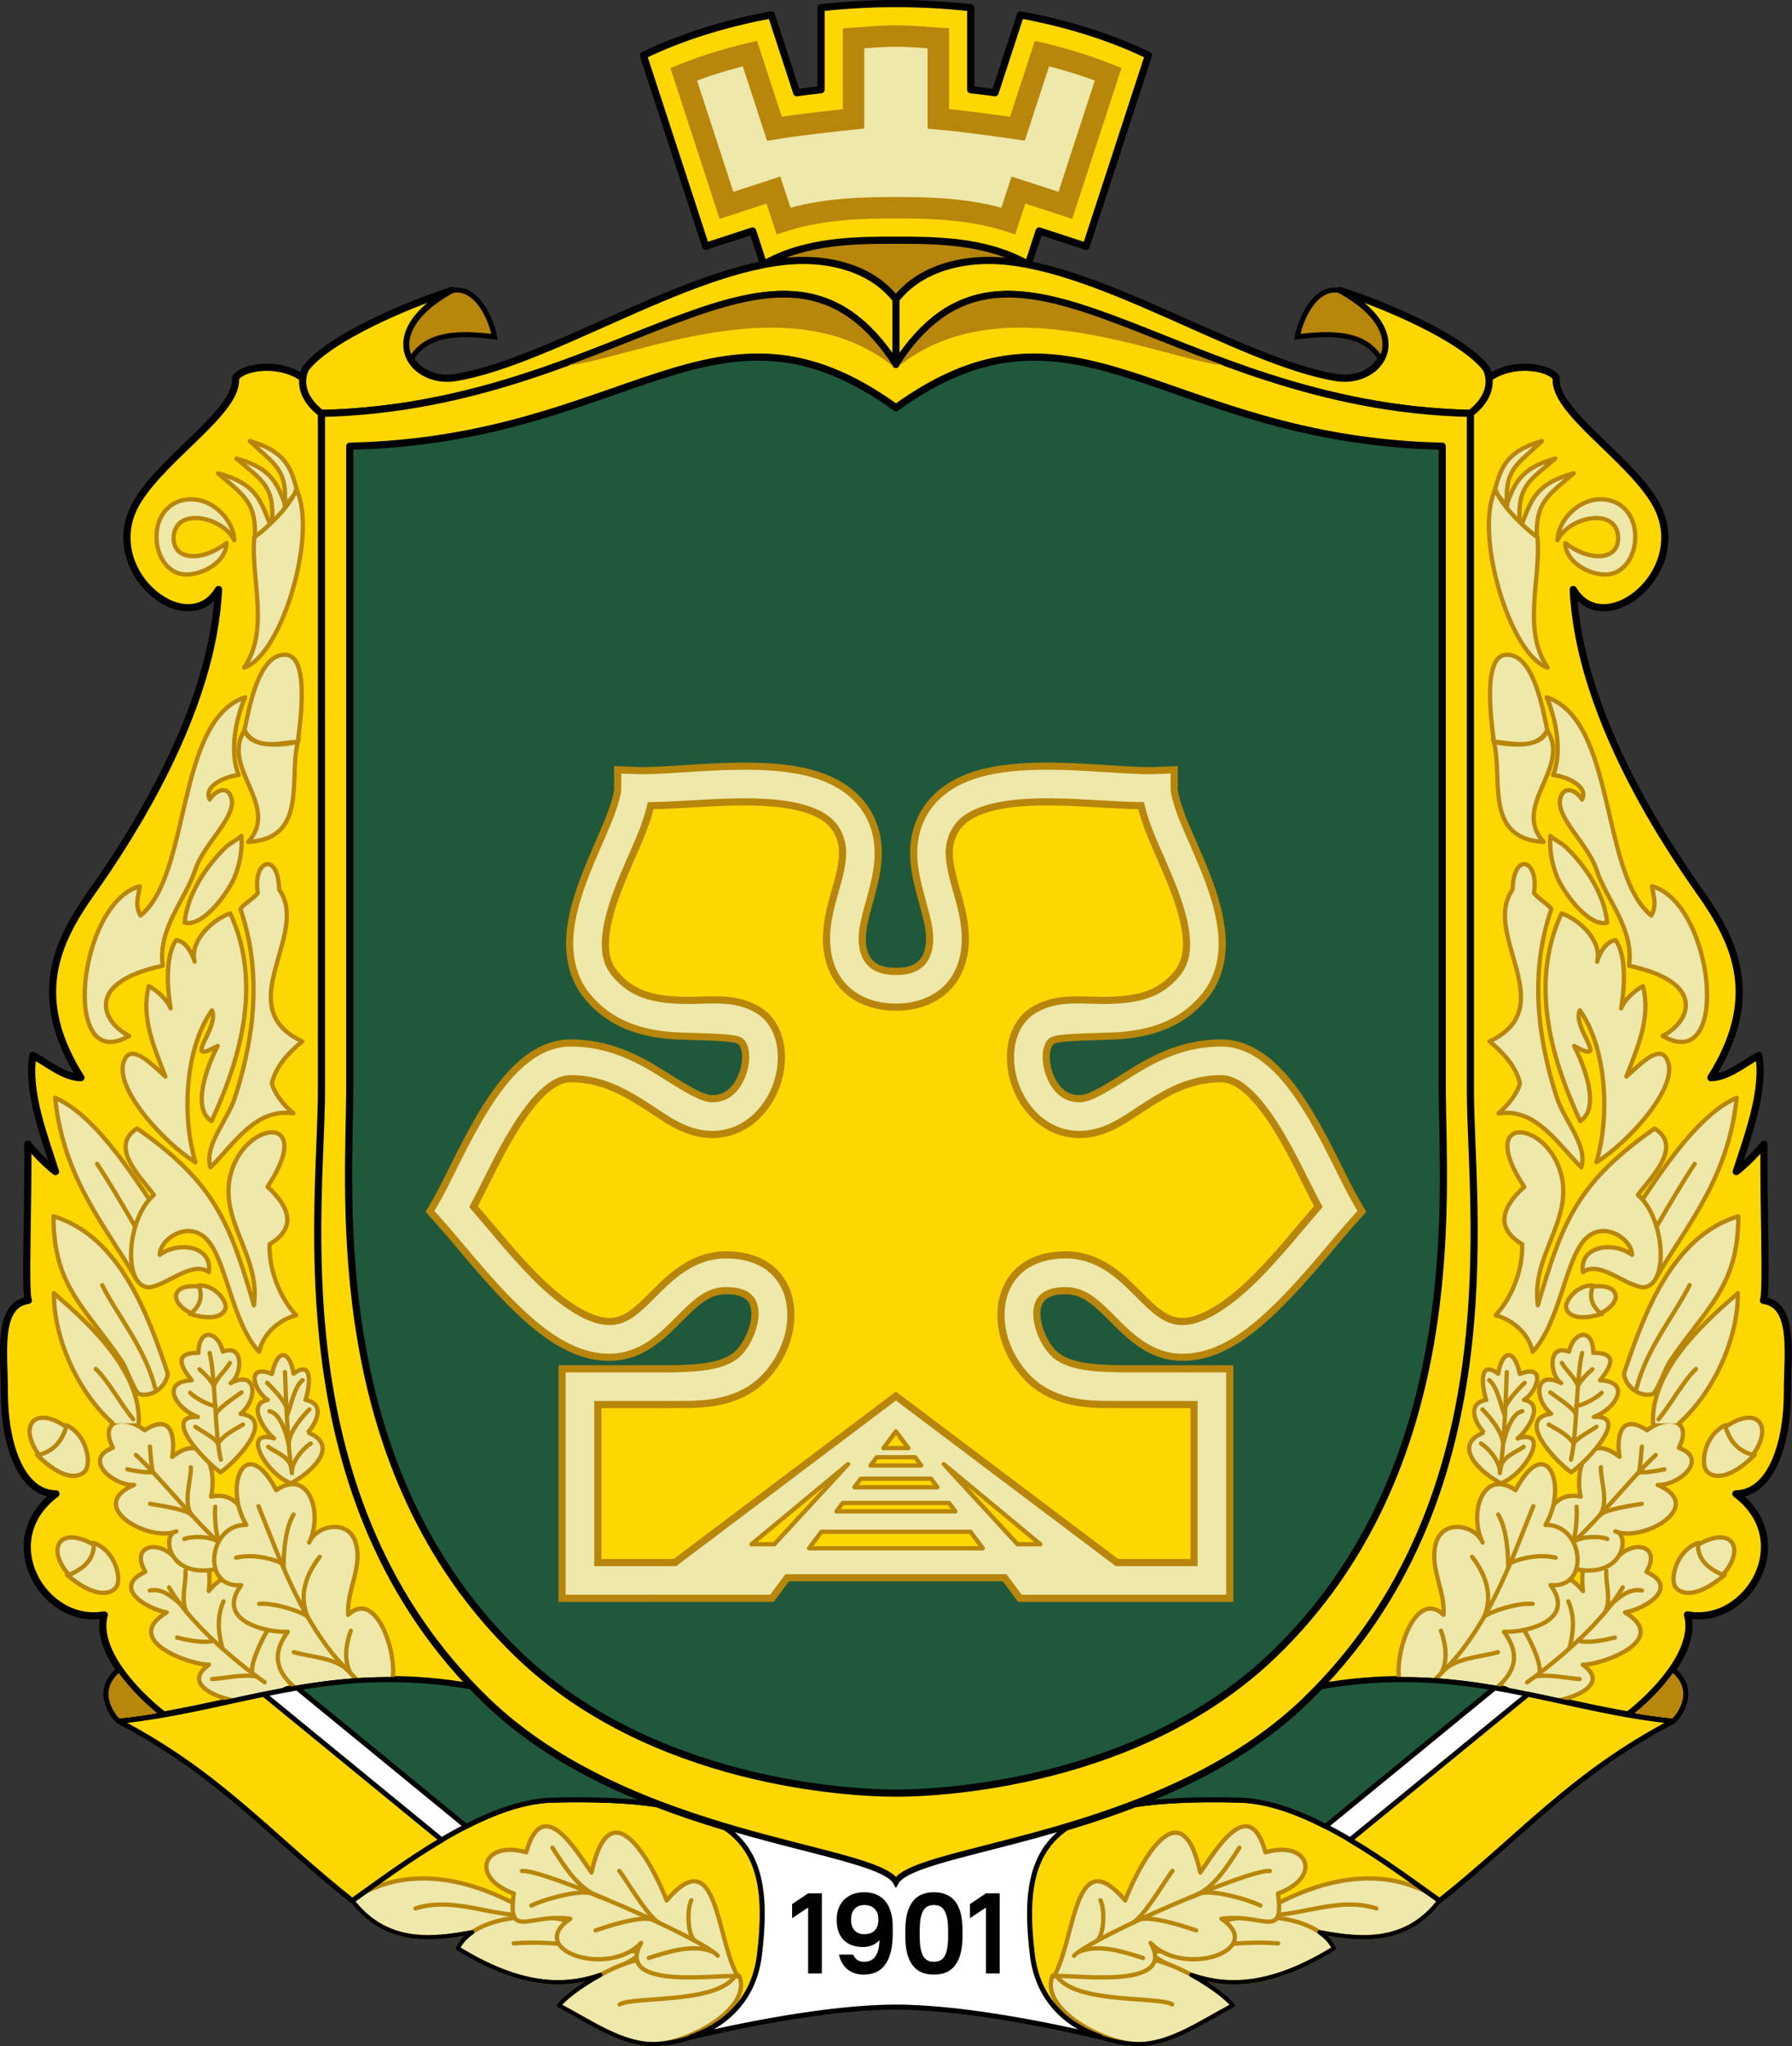
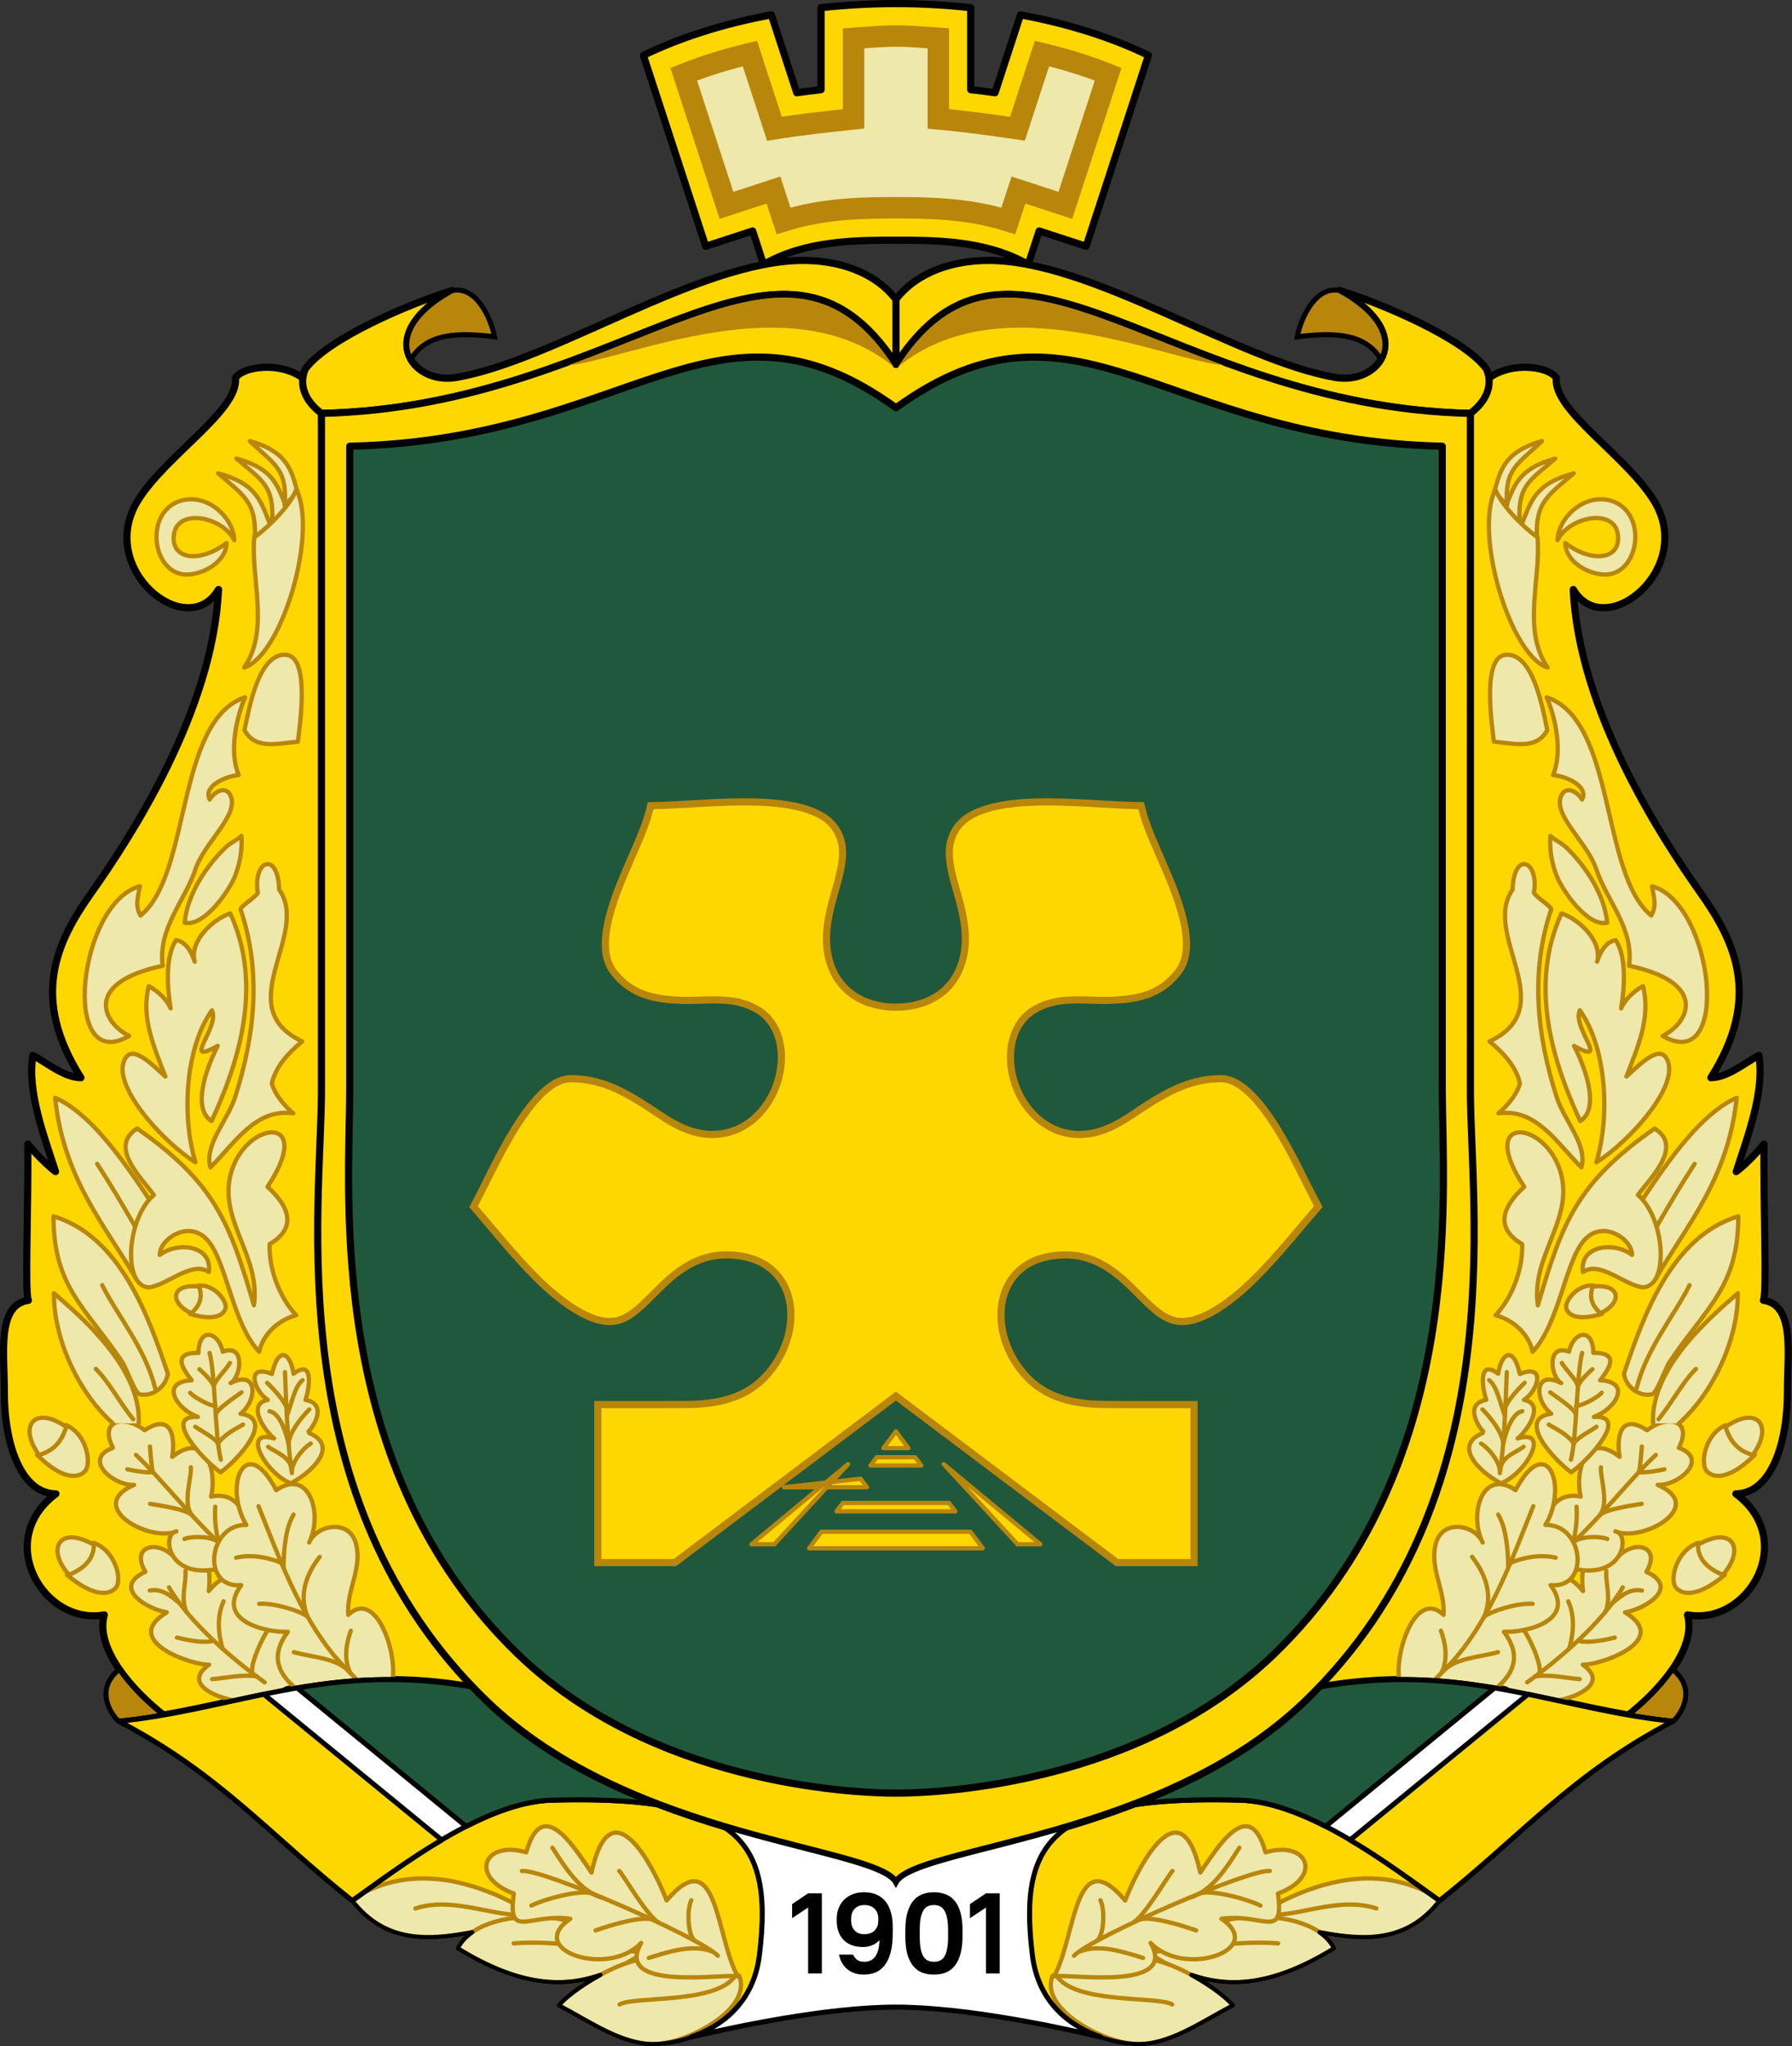
<svg xmlns="http://www.w3.org/2000/svg" xmlns:xlink="http://www.w3.org/1999/xlink" width="788.6" height="900" version="1.1" viewBox="0 0 788.6 900">
  <rect x="0" y="0" width="788.6" height="900" fill="#333333" stroke="none" />
  <g transform="translate(1239.6 117.35)">
-     <rect x="-904.03" y="-16.385" width="116.91" height="40.8" style="fill:#b8860b;stroke-linecap:round;stroke-linejoin:round;stroke-width:2.202;stroke:#000" />
    <use transform="matrix(-1 0 0 1 -1690.7 -1.9596e-5)" xlink:href="#b" />
    <path d="m-845.34-115.77c-11.069 0-22.11 0.629-32.936 1.806v36.076c-3.599 0.384-7.17 0.831-10.708 1.339l-11.181-34.263c-20.975 3.89-40.142 9.961-56.288 17.829l27.401 83.959 20.667-6.74 4.817 14.745c18.443-10.648 40.866-10.671 58.223-10.671v0c17.357 0 39.774 0.025 58.217 10.671l4.823-14.745 20.667 6.74 27.401-83.959c-16.146-7.868-35.313-13.939-56.288-17.829l-11.181 34.263c-3.538-0.509-7.11-0.956-10.708-1.339v-36.076c-10.826-1.178-21.861-1.806-32.93-1.806z" style="fill:#ffd700;stroke-linecap:round;stroke-linejoin:round;stroke-width:3.146;stroke:#000" />
    <path d="m-845.33-101.5c6.264 0 12.445 0.609 18.66 1.016v35.42c12.12 1.098 23.009 2.647 34.814 4.341l10.796-33.077c10.486 2.498 20.18 5.535 29.113 9.109l-18.824 57.677-20.659-6.742-4.44 13.573c-17.681-5.628-36.17-5.783-49.461-5.783v0c-13.29 0-31.785 0.154-49.468 5.783l-4.44-13.573-20.659 6.742-18.824-57.677c8.935-3.574 18.631-6.61 29.121-9.109l10.796 33.077c12.025-1.918 22.904-3.072 34.814-4.341v-35.42c6.219-0.407 12.404-1.016 18.669-1.016z" style="fill:#eee8aa;stroke-linecap:round;stroke-width:9.437;stroke:#b8860b" />
    <g id="b" transform="matrix(4.194 0 0 -4.194 -1765.6 1565)">
      <path d="m183.34 212.33c-7.187-0.188-15.862-6.918-20.968-10.54 3.494-4.529 8.14-4.147 12.585-3.309-0.688-0.477-1.204-1.045-1.51-1.685 6.136-3.783 10.76-4.257 14.96-2.788-2.117-1.149-3.885-2.547-4.348-3.201 3.422-1.801 6.793-4.227 10.233-4.052 3.379 0.172 9.927 2.118 10.81 9.314 1.491 12.158-2.142 16.773-21.764 16.26z" style="fill:#ffd700" />
      <path d="m153.59 362.61c-1.576 0.037-2.993-0.425-3.467-1.112 0.384-3.404-7.32-8.124-10.252-12.889-4.386-7.128 5.156-14.898 8.474-9.299-0.568-12.727-9.232-26.012-13.343-31.815-3.725-5.257-6.386-11.027-1.093-19.387-1.767 0.016-3.517 1.523-5.038 2.336-0.635-3.821 1.216-8.562 2.373-12.188-1.442 1.087-2.908 2.88-2.908 2.88 0.069-6.44-0.333-15.674 0.059-16.383-3.354-0.469-2.503-5.697-2.521-9.513-0.027-5.601 1.775-10.757 5.411-10.777-6.536-4.875-1.286-13.854 5.076-12.694-1.018-3.651 3.224-8.178 6.217-10.506 10.231 1.781 19.188 5.274 32.404 2.933l-15.809 132.79c0.113 4.112-2.956 5.564-5.582 5.627z" style="fill:#ffd700;stroke-linecap:round;stroke-linejoin:round;stroke-width:.75;stroke:#000" />
      <path d="m152.77 222.78c-1.403-0.807-9.256 1.061-5.416 3.767-1.617-0.102-9.417 2.459-4.441 5.482-2.252 0.412-5.755 2.641-2.245 4.251-1.724 2.92 1.721 3.542 3.443 1.025 2.838 3.653 3.553-0.556 3.21-3.045 2.874 3.503 4.614 0.228 3.972-3.276 6.718 2.255 3.633-5.134 4.602-6.421" style="fill:#eee8aa;stroke-linecap:round;stroke-linejoin:round;stroke-width:.45;stroke:#b8860b" />
      <path d="m143.49 248.34c3.598 2.852 4.703-1.636 4.076-4.17 4.291 0.918 4.568-5.725 2.88-6.86-7.361-3.131-8.268 2.995-6.516 3.217-2.815-1.187-9.656 2.607-4.444 4.873-2.175-0.105-5.465 2.705-2.22 3.888-1.54 3.064 1.353 3.435 3.325 1.837 2.73 1.801 3.25-0.484 2.899-2.786z" style="fill:#eee8aa;stroke-linecap:round;stroke-linejoin:round;stroke-width:.45;stroke:#b8860b" />
      <path d="m153.19 224.69c-3.405 2.437-7.975 6.361-10.037 9.964" style="fill:none;stroke-linecap:round;stroke-linejoin:round;stroke-width:.45;stroke:#b8860b" />
      <path d="m147.84 229.07c-0.987-0.34-2.904 0.087-3.851 0.316" style="fill:none;stroke-linecap:round;stroke-linejoin:round;stroke-width:.45;stroke:#b8860b" />
      <path d="m145 232.05c-0.677 1.388-0.022 3.025-0.121 4.341" style="fill:none;stroke-linecap:round;stroke-linejoin:round;stroke-width:.45;stroke:#b8860b" />
      <path d="m149.37 238.46c-3.18 2.657-7.008 7.589-9.686 10.081" style="fill:none;stroke-linecap:round;stroke-linejoin:round;stroke-width:.45;stroke:#b8860b" />
      <path d="m145.56 242.22c-1.034 1.284 0.013 4.102-0.12 5.026" style="fill:none;stroke-linecap:round;stroke-linejoin:round;stroke-width:.45;stroke:#b8860b" />
      <path d="m141.15 249.42c0.027-0.25 0.126-1.956 0.31-2.688-0.789-0.076-2.076 0.166-2.679 0.304" style="fill:none;stroke-linecap:round;stroke-linejoin:round;stroke-width:.45;stroke:#b8860b" />
      <path d="m145.56 242.22c-0.594 0.65-3.648 1.056-4.398 1.197" style="fill:none;stroke-linecap:round;stroke-linejoin:round;stroke-width:.45;stroke:#b8860b" />
      <path d="m148 243.11c-0.077-1.106 0.037-2.575 0.359-3.681-1.08 0.663-2.961 0.568-3.59 0.298" style="fill:none;stroke-linecap:round;stroke-linejoin:round;stroke-width:.45;stroke:#b8860b" />
      <path d="m146.18 252.53c-2.308 0.843-4.01 3.688-0.649 3.838-0.96 1.22-2.108 2.908 0.71 2.878 0.026 2.72 2.083 2.276 2.553 0.122 2.373 0.908 1.954-2.619 0.815-3.292 2.905 1.479 2.82-1.834 1.048-3.215 3.764-0.515-0.381-4.921-2.097-6.144-1.755 1.224-6.227 6.024-2.381 5.812z" style="fill:#eee8aa;stroke-linecap:round;stroke-linejoin:round;stroke-width:.45;stroke:#b8860b" />
      <path d="m154.18 250.27c-0.938 0.729-2.954 3.617-0.661 4.045-1.443 0.897-2.39 3.857 0.431 2.718 0.686 3.051 1.955 2.179 2.268 0.024 2.201 1.65 1.637-1.65 1.253-2.744 2.276-0.412 0.948-2.733 0.23-3.413 3.42-1.319 0.517-4.126-1.772-5.343-2.752 1.135-5.196 5.755-1.75 4.714z" style="fill:#eee8aa;stroke-linecap:round;stroke-linejoin:round;stroke-width:.45;stroke:#b8860b" />
      <path d="m148.59 248.05c-0.623 2.396-0.587 9.071-1.181 11.189" style="fill:none;stroke-linecap:round;stroke-linejoin:round;stroke-width:.45;stroke:#b8860b" />
      <path d="m148.09 252.79c-8e-3 0.483 1.877 1.739 2.668 2.311" style="fill:none;stroke-linecap:round;stroke-linejoin:round;stroke-width:.45;stroke:#b8860b" />
      <path d="m148.29 249.73c-0.244 0.57-2.01 1.472-2.38 1.771" style="fill:none;stroke-linecap:round;stroke-linejoin:round;stroke-width:.45;stroke:#b8860b" />
      <path d="m146.34 257.53c0.538-0.466 1.184-1.111 1.508-1.743 0.377 0.907 1.163 1.533 1.697 2.403" style="fill:none;stroke-linecap:round;stroke-linejoin:round;stroke-width:.45;stroke:#b8860b" />
      <path d="m155.32 257.23c0.104-2.761 0.274-7.855 0.73-10.585-0.108 1.083 1.171 2.62 1.975 3.092" style="fill:#eee8aa;stroke-linecap:round;stroke-linejoin:round;stroke-width:.45;stroke:#b8860b" />
      <path d="m155.7 249.68c-0.242 1.081-0.849 3.216-2.009 3.451" style="fill:none;stroke-linecap:round;stroke-linejoin:round;stroke-width:.45;stroke:#b8860b" />
      <path d="m155.7 249.68c0.063 1.289 1.44 2.9 2.174 3.634" style="fill:none;stroke-linecap:round;stroke-linejoin:round;stroke-width:.45;stroke:#b8860b" />
      <path d="m155.56 253.34c-0.284 0.896-1.487 2.164-2.113 2.765" style="fill:#eee8aa;stroke-linecap:round;stroke-linejoin:round;stroke-width:.45;stroke:#b8860b" />
      <path d="m155.51 252.62c0.406 0.922 0.781 3.106 1.659 3.759" style="fill:#eee8aa;stroke-linecap:round;stroke-linejoin:round;stroke-width:.45;stroke:#b8860b" />
      <path d="m155.97 247.17c-0.152 1.23-1.859 1.756-2.412 2.229" style="fill:none;stroke-linecap:round;stroke-linejoin:round;stroke-width:.45;stroke:#b8860b" />
      <path d="m144.29 232.95c-0.947 0.832-1.925 1.613-3.155 1.37" style="fill:none;stroke-linecap:round;stroke-linejoin:round;stroke-width:.45;stroke:#b8860b" />
      <path d="m152.35 225.31c-1.381 0.264-3.471-0.202-4.674-0.28" style="fill:none;stroke-linecap:round;stroke-linejoin:round;stroke-width:.45;stroke:#b8860b" />
      <path d="m148.77 228.23c-0.468 1.639-0.605 3.353 0.096 4.956" style="fill:none;stroke-linecap:round;stroke-linejoin:round;stroke-width:.45;stroke:#b8860b" />
      <path d="m166.62 225.09c0.433 2.967-1.829 9.417-4.663 6.676-0.181 2.601 1.473 4.86 0.824 7.423-0.695 2.744-4.18 1.991-4.925 0.165 1.479 3.005 0.011 7.87-3.454 5.492-3.256 6.186-5.581 0.438-3.139-3.646-4.002 0.105-4.765-6.707-0.534-6.31-2.795-3.788 2.694-4.995 4.889-4.9-2.656-3.548 0.225-5.71 2.97-7.442" style="fill:#eee8aa;stroke-linecap:round;stroke-linejoin:round;stroke-width:.45;stroke:#b8860b" />
      <path d="m152.54 243.17c2.148-5.356 4.278-11.331 8.079-15.839 1.301-1.543 2.859-2.704 3.878-4.49" style="fill:none;stroke-linecap:round;stroke-linejoin:round;stroke-width:.45;stroke:#b8860b" />
      <path d="m162.16 225.7c-0.727 1.536-0.366 3.191 0.069 4.403" style="fill:none;stroke-linecap:round;stroke-linejoin:round;stroke-width:.45;stroke:#b8860b" />
      <path d="m157.69 231.58c-0.665 0.563-3.531 1.476-5.077 1.348" style="fill:none;stroke-linecap:round;stroke-linejoin:round;stroke-width:.45;stroke:#b8860b" />
      <path d="m157.69 231.58c-0.945 2.225-0.153 4.451 1.272 6.274" style="fill:none;stroke-linecap:round;stroke-linejoin:round;stroke-width:.45;stroke:#b8860b" />
      <path d="m154.94 237.22c-1.52 0.645-3.27 0.891-4.747 0.545" style="fill:none;stroke-linecap:round;stroke-linejoin:round;stroke-width:.45;stroke:#b8860b" />
      <path d="m151.88 225.67c-0.193 1.155 1.166 3.817 1.647 4.518" style="fill:none;stroke-linecap:round;stroke-linejoin:round;stroke-width:.45;stroke:#b8860b" />
      <path d="m155.17 236.72c7e-3 1.764 0.206 4.192 1.052 5.565" style="fill:none;stroke-linecap:round;stroke-linejoin:round;stroke-width:.45;stroke:#b8860b" />
      <path d="m162.16 225.7c-1.276 1.562-3.944 1.6-5.911 2.156" style="fill:none;stroke-linecap:round;stroke-linejoin:round;stroke-width:.45;stroke:#b8860b" />
      <path d="m138.62 290.22c0.839 1.245 2.797-0.775 4.146-1.989-1.164 3.041-2.586 6.16-1.738 9.476 0.994-0.527 1.939-1.466 2.291-2.332-0.373 2.317-0.558 5.449 0.573 7.162 1.15-0.18 1.715-1.52 1.952-2.262-0.566 2.143 1.849 4.421 3.733 5.062 3.521-7.646 0.816-15.773-1.955-21.78-2.213 1.358-0.348 6.018 0.64 7.881-3.934-2.164 0.278 1.971-0.608 3.732-2.805-3.941-3.19-11.103-1.729-15.936-3.266 1.981-9.126 8.281-7.304 10.985z" style="fill:#eee8aa;stroke-linecap:round;stroke-linejoin:round;stroke-width:.45;stroke:#b8860b" />
      <path d="m156.19 284.37c-0.973 0.813-1.998 2.091-2.252 3.156 0.448 1.827 1.795 3.238 3.192 4.385-7.665 3.606 0.906 11.238-2.425 15.932-0.096 4.053-2.798 3.125-2.232-0.374-0.568-0.697-1.744-1.325-1.817-1.712 2.227-6.542 1.504-13.209-0.571-19.686-0.8-2.497-3.276-5.026-2.59-7.373 2.608 2.607 4.758 6.223 8.695 5.672z" style="fill:#eee8aa;stroke-linecap:round;stroke-linejoin:round;stroke-width:.45;stroke:#b8860b" />
      <path d="m138.97 292.49c-7.284-4.22-5.359 13.963 1.117 15.693-0.194-1.19-0.52-2.023 0.074-3.071 5.331 4.306 3.682 20.434 10.97 22.893-0.966-2.26-1.668-5.752-0.67-8.161-1.131-0.07-3.782-1.068-3.042-2.563 0.496 0.831 1.67 1.487 2.172 0.434 0.98-2.052-2.722-4.891-3.677-7.785-1.067-3.232-3.948-6.153-3.427-10.084-8.367-1.786-6.294-5.986-3.517-7.357z" style="fill:#eee8aa;stroke-linecap:round;stroke-linejoin:round;stroke-width:.45;stroke:#b8860b" />
      <path d="m144.79 304.36c0.257 2.908 2.211 5.897 4.3 7.898 0.499 0.478 1.163 0.749 1.663 1.205 0.09-1.468-0.141-2.838-0.68-4.222-0.591-1.517-3.238-5.344-5.282-4.881z" style="fill:#eee8aa;stroke-linecap:round;stroke-linejoin:round;stroke-width:.45;stroke:#b8860b" />
-       <path d="m156.67 323.34c-1.541-0.41-5.141-0.676-5.565 1.23-2.621-3.933 3.808-7.937 0.349-11.739 6.513 0.355 4.105 7.093 5.313 10.808" style="fill:#eee8aa;stroke-linecap:round;stroke-linejoin:round;stroke-width:.45;stroke:#b8860b" />
      <path d="m151.07 324.55c0.496 2.358 1.484 8.118 4.36 7.906 2.513-0.186 1.468-7.212 1.245-9.113-2.104-0.163-4.445-0.895-5.605 1.207z" style="fill:#eee8aa;stroke-linecap:round;stroke-linejoin:round;stroke-width:.45;stroke:#b8860b" />
      <path d="m132.34 251.67c-0.329-1.969-1.644-2.566-3.045-3.108 2.638-2.643 4.329-2.495 5.035-1.73s0.245 3.877-1.989 4.838z" style="fill:#eee8aa;stroke-linecap:round;stroke-linejoin:round;stroke-width:.45;stroke:#b8860b" />
      <path d="m129.52 248.54c-2.178 2.911-0.609 5.322 2.86 2.932-0.45-1.233-1.03-2.4-2.86-2.932z" style="fill:#eee8aa;stroke-linecap:round;stroke-linejoin:round;stroke-width:.45;stroke:#b8860b" />
      <path d="m135.22 239.32c-0.164-1.99-1.425-2.693-2.777-3.35 2.848-2.415 4.521-2.128 5.161-1.306 0.64 0.821-0.078 3.884-2.384 4.656z" style="fill:#eee8aa;stroke-linecap:round;stroke-linejoin:round;stroke-width:.45;stroke:#b8860b" />
      <path d="m132.66 235.96c-2.412 2.72-1.049 5.253 2.607 3.159-0.013-1.578-1.091-2.503-2.607-3.159z" style="fill:#eee8aa;stroke-linecap:round;stroke-linejoin:round;stroke-width:.45;stroke:#b8860b" />
      <path d="m137.26 251.85c-3.789 3.39-6.22 9.065-6.185 13.652 2.514-2.209 9.19-7.707 8.899-13.641" style="fill:#eee8aa;stroke-linecap:round;stroke-linejoin:round;stroke-width:.45;stroke:#b8860b" />
      <path d="m143.03 257.06c-2.06 6.123-4.995 14.383-12.001 16.511-0.018-7.418 3.406-9.607 7.212-15.273 0.444-0.661 1.351-3.361 1.87-3.403 1.339-0.272 2.741 0.822 2.918 2.165z" style="fill:#eee8aa;stroke-linecap:round;stroke-linejoin:round;stroke-width:.45;stroke:#b8860b" />
      <path d="m142.75 272.83c-2.748 4.029-6.978 11.172-11.549 13.169 0.866-8.57 5.415-13.595 8.499-18.992 1.643 5.729 1.811 4.021 3.05 5.823z" style="fill:#eee8aa;stroke-linecap:round;stroke-linejoin:round;stroke-width:.45;stroke:#b8860b" />
      <path d="m136.14 266.35c1.595-3.183 4.512-6.636 5.557-10.791" style="fill:none;stroke-linecap:round;stroke-linejoin:round;stroke-width:.45;stroke:#b8860b" />
      <path d="m135.47 257.56c1.325-1.26 2.494-3.515 3.925-5.276" style="fill:none;stroke-linecap:round;stroke-linejoin:round;stroke-width:.45;stroke:#b8860b" />
      <path d="m135.61 279.07c2.602-3.961 4.802-8.15 7.275-12.17" style="fill:none;stroke-linecap:round;stroke-linejoin:round;stroke-width:.45;stroke:#b8860b" />
      <path d="m152.16 344.75c0.16 3.676-1.126 4.407-3.864 6.742 4.089-1.105 4.458-2.903 5.472-5.386z" style="color:#000000;fill:#eee8aa;stroke-linecap:round;stroke-linejoin:round;stroke-width:.45;stroke:#b8860b" />
      <path d="m150 344.48c-1.235 2.482-6.113 3.48-6.356 0.418-0.194-2.449 2.743-2.84 5.539-0.721-0.023-1.959-2.431-3.3-4.174-3.3-2.094 0-3.175 2.101-3.175 3.941 0 2.353 1.529 3.999 3.725 3.951 2.348-0.05 4.374-2.268 4.441-4.289z" style="fill:#eee8aa;stroke-linecap:round;stroke-linejoin:round;stroke-width:.45;stroke:#b8860b" />
      <path d="m153.97 346.4c0.236 3.839-1.12 4.377-3.742 6.638 3.96-1.088 4.317-2.858 5.299-5.303z" style="color:#000000;fill:#eee8aa;stroke-linecap:round;stroke-linejoin:round;stroke-width:.45;stroke:#b8860b" />
      <path d="m155.28 348.12c0.324 3.852-1.124 4.332-3.651 6.756 4.051-1.161 4.369-3.151 4.998-5.318z" style="color:#000000;fill:#eee8aa;stroke-linecap:round;stroke-linejoin:round;stroke-width:.45;stroke:#b8860b" />
      <path d="m146.22 266.31c0.448-1.349-0.182-2.162-0.884-2.969 2.539-0.787 3.555-0.132 3.745 0.585 0.19 0.717-1.135 2.523-2.861 2.385z" style="fill:#eee8aa;stroke-linecap:round;stroke-linejoin:round;stroke-width:.45;stroke:#b8860b" />
      <path d="m145.49 263.4c-2.339 1.109-2.153 3.148 0.826 2.797 0.412-1.228-0.029-2.09-0.826-2.797z" style="fill:#eee8aa;stroke-linecap:round;stroke-linejoin:round;stroke-width:.45;stroke:#b8860b" />
      <path d="m162.38 201.79c5.681-7.364 14.406-1.747 20.365-2.295-6.256 4.152-13.751 6.672-20.337 2.465" style="fill:#eee8aa;stroke-linecap:round;stroke-linejoin:round;stroke-width:.45;stroke:#b8860b" />
      <path d="m182.75 200.05c-4.592 0.345-8.233-1.015-9.304-3.255 8.44-5.204 14.023-4.152 19.571-0.382-3.396 1.255-6.283 3.337-10.267 3.637z" style="fill:#eee8aa;stroke-linecap:round;stroke-linejoin:round;stroke-width:.45;stroke:#b8860b" />
      <path d="m194.54 195.76c-3.742 0.408-9.576-3.683-10.475-4.953 3.422-1.801 6.792-4.226 10.232-4.051 3.471 0.176 10.046 3.7 8.693 7.149-1.605 0.62-6.023 1.591-8.45 1.855z" style="fill:#eee8aa;stroke-linecap:round;stroke-linejoin:round;stroke-width:.45;stroke:#b8860b" />
      <path d="m148.04 253.7c-0.596-0.041-2.281 0.894-2.67 1.363" style="fill:#eee8aa;stroke-linecap:round;stroke-linejoin:round;stroke-width:.45;stroke:#b8860b" />
      <path d="m148.29 249.73c0.601 0.913 1.714 1.471 2.63 1.995" style="fill:#eee8aa;stroke-linecap:round;stroke-linejoin:round;stroke-width:.45;stroke:#b8860b" />
      <path d="m209.61 373.82c-10.845-0.069-26.015-10.506-36.319-12.278-4.711-0.81-8.643 4.621-0.412 9.126-4.295-1.314-13.008-4.975-15.41-8.212-0.49-1.029-0.639-2.915 1.683-4.688 31.886 0.71 48.053 23.985 60.274 5.125l-6.1e-4 6.835c-2.313 2.986-6.2 4.114-9.815 4.091z" style="fill:#ffd700;stroke-linecap:round;stroke-linejoin:round;stroke-width:.75;stroke:#000" />
      <path d="m172.88 370.66c-4.653-2.546-5.418-5.388-4.355-7.232 1.625 2.796 5.025 2.855 8.785 2.382-0.431 2.135-1.993 5.352-4.43 4.85z" style="fill:#b8860b;stroke-linecap:round;stroke-width:.525;stroke:#000" />
      <path d="m137.94 226.06c-2.9-2.318-0.469-5.18-0.05-5.458 1.603 0.164 3.158 0.395 4.685 0.662-1.507 1.173-3.327 2.902-4.635 4.796z" style="fill:#b8860b;stroke-linecap:round;stroke-width:.525;stroke:#000" />
      <path d="m165.79 224.98c-10.287-0.092-18.242-3.385-27.902-4.374 10.574-5.511 15.937-12.041 24.485-18.81 5.105 3.623 13.782 10.353 20.969 10.541 4.464 0.117 8.053-0.032 10.939-0.47l0.157 0.05-17.435 11.886c-4.097 0.884-7.784 1.208-11.213 1.178z" style="fill:#fff;stroke-linecap:round;stroke-linejoin:round;stroke-width:.525;stroke:#000" />
      <path d="m153.1 223.44c-5.004-1.027-9.843-2.285-15.208-2.834 10.574-5.511 15.937-12.041 24.485-18.81 2.479 1.759 5.802 4.247 9.385 6.366z" style="fill:#ffd700;stroke-linecap:round;stroke-linejoin:round;stroke-width:.525;stroke:#000" />
      <path d="m165.79 224.98c-3.256-0.029-6.277-0.379-9.193-0.875l17.736-14.521c3.026 1.55 6.136 2.677 9.009 2.752 4.464 0.117 8.053-0.032 10.939-0.47l0.157 0.05-17.435 11.886c-4.097 0.884-7.784 1.208-11.213 1.178z" style="fill:#20583c;stroke-linecap:round;stroke-linejoin:round;stroke-width:.525;stroke:#000" />
      <path d="m202.61 193.99c-1.881-3.075-10.649-2.178-12.18-3.077" style="fill:none;stroke-linecap:round;stroke-linejoin:round;stroke-width:.45;stroke:#b8860b" />
      <path d="m193.02 196.42c-4.519 0.16-9.12 1.268-13.702 0.894" style="fill:none;stroke-linecap:round;stroke-linejoin:round;stroke-width:.45;stroke:#b8860b" />
      <path d="m181.23 200.45c-3.183-0.797-7.961 1.938-12.224 0.527" style="fill:none;stroke-linecap:round;stroke-linejoin:round;stroke-width:.45;stroke:#b8860b" />
      <path d="m202.84 193.85c-1.259 0.351-13.111-1.666-10.147 3.512-3.499-3.705-12.235-0.724-7.436 2.532-4.33 0.611-6.608-2.297-5.926 2.645-4.762 1.77-3.129 5.645 1.306 4.323 1.704 6.216 5.224 0.208 6.844-2.12 2.122 9.69 6.825-0.1 7.882-2.929 5.41 6.358 5.167-3.989 7.477-7.964z" style="fill:#eee8aa;stroke-linecap:round;stroke-linejoin:round;stroke-width:.45;stroke:#b8860b" />
      <path d="m152.1 344.78c1.617 1.162 3.899 3.496 4.411 5.039 2.295-4.64-1.556-17.486-5.475-18.698 2.72 3.96 0.673 9.323 1.063 13.659z" style="fill:#eee8aa;stroke-linecap:round;stroke-linejoin:round;stroke-width:.45;stroke:#b8860b" />
      <path d="m183.34 212.33c-7.187-0.188-15.862-6.918-20.968-10.54 3.494-4.529 8.14-4.147 12.585-3.309-0.688-0.477-1.204-1.045-1.51-1.685 6.136-3.783 10.76-4.257 14.96-2.788-2.117-1.149-3.885-2.547-4.348-3.201 3.422-1.801 6.793-4.227 10.233-4.052 3.379 0.172 9.927 2.118 10.81 9.314 1.491 12.158-2.142 16.773-21.764 16.26z" style="fill:none;stroke-linecap:round;stroke-linejoin:round;stroke-width:.45;stroke:#000" />
      <path d="m200.73 196.02c-1.843 1.927-18.387 9.125-20.546 8.886" style="fill:none;stroke-linecap:round;stroke-linejoin:round;stroke-width:.45;stroke:#b8860b" />
      <path d="m187.62 202.51c-1.089 0.525-4.988-0.508-6.446-1.228" style="fill:none;stroke-linecap:round;stroke-linejoin:round;stroke-width:.45;stroke:#b8860b" />
      <path d="m194.53 199.48c-1.336 0.861-3.623 4.894-4.136 5.433" style="fill:none;stroke-linecap:round;stroke-linejoin:round;stroke-width:.45;stroke:#b8860b" />
      <path d="m193.74 199.85c-1.361 0.277-4.315-0.654-5.829-1.175" style="fill:none;stroke-linecap:round;stroke-linejoin:round;stroke-width:.45;stroke:#b8860b" />
      <path d="m198.39 197.56c-0.798 0.413-0.946 3.243-0.434 4.276" style="fill:none;stroke-linecap:round;stroke-linejoin:round;stroke-width:.45;stroke:#b8860b" />
      <path d="m183.38 207.35c1.323-2.05 2.861-4.581 5.278-5.261" style="fill:none;stroke-linecap:round;stroke-linejoin:round;stroke-width:.45;stroke:#b8860b" />
      <path d="m200.09 196.48c-2.038 0.776-4.547-0.046-6.597-0.694" style="fill:none;stroke-linecap:round;stroke-linejoin:round;stroke-width:.45;stroke:#b8860b" />
      <path d="m152.61 259.36c0.416 1.906 2.044 3.333 3.88 3.836-1.828 1.963-2.873 4.959-2.782 7.456 3.006 1.758 1.943 4.058-0.222 6.007 5.12 7.736-2.329 7.036-3.849 1.386-1.32-4.906 3.171-8.639 2.424-13.808-2.542 8.656-4.076 12.828-12.252 18.539-3.091-1.919 0.575-5.306 1.752-6.973-2.878-2.438-3.308-9.703-0.466-9.68 1.93 0.263 4.511 2.843 6.239 1.596 0.389 2.83-3.289 3.232-5.155 1.801-0.042 1.626 3.111 3.845 5.092 1.455 1.95-2.352 2.577-8.707 5.341-11.616z" style="fill:#eee8aa;stroke-linecap:round;stroke-linejoin:round;stroke-width:.45;stroke:#b8860b" />
    </g>
    <path d="m-1025.6 630.68c-91.573-88.538-72.54-217.22-72.54-268.19v-298.01c133.75-2.969 201.55-100.6 252.81-21.498 51.259-79.101 119.06 18.529 252.81 21.498v298.01c0 50.969 19.033 179.66-72.539 268.19-63.662 61.552-171.78 64.247-180.27 80.139-8.491-15.892-116.61-18.587-180.27-80.139z" style="fill:#ffd700;stroke-linecap:round;stroke-linejoin:round;stroke-width:3.146;stroke:#000" />
    <path d="m-1011.8 610.11c-84.579-81.776-74.108-200.63-73.891-247.71v-283.48c123.53-2.743 160.71-74.456 240.39-16.929 79.686-57.527 116.86 14.186 240.39 16.929v283.48c0.217 47.076 10.688 165.93-73.891 247.71-58.8 56.851-146.08 61.28-166.5 61.28-20.418 0-107.7-4.429-166.5-61.28z" style="fill:#20583c;stroke-linecap:round;stroke-linejoin:round;stroke-width:3.146;stroke:#000" />
    <path id="a" d="m-893.64 13.527c-13.794-0.24-29.206 4.226-46.686 10.721-14.831 5.511-31.146 12.451-49.229 19.076 26.42-2.478 97.862-36.347 143.19 0.628-0.66-1.018-1.314-1.991-1.961-2.971-12.111-17.537-25.015-25.273-39.505-27.054-1.906-0.234-3.842-0.365-5.812-0.399z" style="fill:#b8860b" />
    <use transform="matrix(-1 0 0 1 -1690.7 -1.9596e-5)" xlink:href="#a" />
    <path d="m-921.84 685.75c16.82 10.628 19.85 29.017 16.434 56.859-2.62 21.358-17.135 31.666-30.423 36.137 18.153-4.303 59.578-13.251 90.484-13.252v0c30.906 1e-3 72.331 8.949 90.484 13.252-13.288-4.471-27.803-14.779-30.423-36.137-3.415-27.842-0.385-46.232 16.434-56.859-39.204 11.831-71.963 16.61-76.495 25.06-4.526-8.451-37.292-13.227-76.501-25.06z" style="fill:#fff;stroke-linecap:round;stroke-width:2.202;stroke:#000" />
    <path d="m-805.71 721.7-7.046 4.681v-6.19l7.046-4.731h6.04v35.23h-6.04zm-22.9 29.493q-2.919 0-5.285-0.906-2.315-0.956-3.926-2.969-1.611-2.013-2.516-5.184-0.856-3.221-0.856-7.751v-2.617q0-4.479 0.856-7.65 0.906-3.221 2.516-5.234 1.661-2.063 3.976-2.969 2.315-0.956 5.234-0.956t5.234 0.956q2.365 0.906 3.976 2.919 1.661 2.013 2.516 5.234 0.856 3.171 0.856 7.7v2.617q0 4.479-0.906 7.7-0.856 3.171-2.516 5.234-1.611 2.013-3.926 2.969-2.315 0.906-5.234 0.906zm0-5.637q1.46 0 2.617-0.503 1.158-0.503 1.963-1.762t1.208-3.422q0.453-2.164 0.453-5.486v-2.617q0-3.271-0.453-5.436-0.453-2.164-1.258-3.422-0.805-1.309-1.963-1.812-1.158-0.503-2.567-0.503-1.46 0-2.617 0.503t-1.963 1.762-1.258 3.422q-0.403 2.164-0.403 5.486v2.617q0 3.271 0.403 5.436 0.453 2.164 1.258 3.473 0.856 1.258 1.963 1.762 1.158 0.503 2.617 0.503zm-30.952 5.637q-2.265 0-4.127-0.654-1.812-0.654-3.171-1.812-1.359-1.208-2.265-2.818t-1.258-3.523h6.19q0.554 1.309 1.711 2.265 1.158 0.906 3.171 0.906 1.46 0 2.667-0.503t2.063-1.611q0.906-1.107 1.409-2.919 0.503-1.812 0.604-4.479-2.869 3.02-7.247 3.02-5.436 0-8.506-3.07-3.07-3.12-3.07-8.657v-0.604q0-2.617 0.856-4.781t2.416-3.724q1.611-1.56 3.825-2.416 2.265-0.856 4.983-0.856 2.869 0 5.184 0.956 2.315 0.906 3.976 2.818 1.661 1.862 2.516 4.781 0.906 2.869 0.906 6.744v2.617q0 4.983-0.906 8.506-0.906 3.473-2.617 5.687-1.661 2.164-4.026 3.171-2.365 0.956-5.285 0.956zm-5.486-23.856q0 2.869 1.56 4.479 1.611 1.611 4.177 1.611 2.969 0 4.58-1.611 1.661-1.611 1.661-4.479v-0.604q0-2.869-1.661-4.479-1.611-1.661-4.58-1.661-2.567 0-4.177 1.661-1.56 1.611-1.56 4.479zm-18.924-5.637-7.046 4.681v-6.19l7.046-4.731h6.04v35.23h-6.04z" style="stroke-width:1.233" />
-     <path d="m-914.62 219.67c-17.528 0.216-34.846 2.31-44.953 1.905l-8.232-0.332 0.05 8.232c0 2.227-1.63 8.124-4.473 14.984-2.842 6.86-6.62 14.929-9.886 23.413-3.265 8.484-6.08 17.402-6.696 26.473-0.617 9.07 1.226 18.656 7.563 26.424 11.539 14.145 27.687 17.087 40.739 17.589 13.052 0.502 23.918 0.457 26.516 2.132 0.906 0.584 1.857 1.871 2.31 4.479 0.453 2.607 0.179 6.206-0.958 9.553-2.277 6.694-6.734 11.532-13.706 11.409-4.558-0.08-12.051-4.865-22.111-11.175-10.059-6.311-23.076-13.356-40.007-13.356-8.596 0-16.083 4.1-22.167 9.547-6.083 5.447-11.146 12.393-15.691 19.733-9.09 14.68-16.237 31.356-21.183 39.86l-2.887 4.964 3.846 4.264c8.505 9.435 19.611 23.867 32.02 36.211 12.409 12.344 26.272 23.471 42.668 23.684 14.487 0.188 23.838-9.523 31.16-16.864 7.322-7.342 12.644-12.453 20.686-12.453 5.243 0 8.03 1.25 9.664 2.605 1.635 1.355 2.539 3.089 2.9 5.75 0.724 5.323-2.155 13.808-6.961 18.879-6.452 6.809-20.283 6.884-29.993 7.163h-47.834v100.93l92.339-3e-3 6.715-9.025h95.694l6.715 9.031h92.345v-100.93h-47.847c-9.71-0.28-23.535-0.354-29.987-7.163-4.806-5.072-7.685-13.556-6.961-18.879 0.36-2.662 1.265-4.395 2.9-5.75 1.635-1.355 4.428-2.605 9.67-2.605 8.042 0 13.363 5.112 20.685 12.453 7.322 7.342 16.673 17.052 31.161 16.864 16.396-0.213 30.253-11.34 42.661-23.684 12.41-12.343 23.515-26.776 32.02-36.211l3.84-4.264-2.881-4.964c-4.946-8.504-12.093-25.18-21.183-39.86-4.545-7.34-9.601-14.286-15.685-19.733-6.083-5.447-13.583-9.547-22.178-9.547-16.932 0-29.948 7.046-40.008 13.356-10.06 6.311-17.547 11.095-22.105 11.175-6.972 0.123-11.423-4.714-13.7-11.409-1.138-3.347-1.418-6.946-0.965-9.553 0.453-2.607 1.409-3.894 2.316-4.479 2.598-1.675 13.465-1.63 26.516-2.132 13.051-0.502 29.194-3.444 40.732-17.589 6.337-7.768 8.186-17.353 7.569-26.424-0.617-9.071-3.432-17.989-6.697-26.473-3.265-8.484-7.043-16.553-9.885-23.413-2.842-6.86-4.479-12.758-4.479-14.984l0.05-8.232-8.226 0.332c-11.551 0.463-32.528-2.336-52.466-1.868-9.969 0.234-19.819 1.268-28.697 4.405-8.878 3.138-17.037 8.765-21.577 17.712-5.168 10.184-4.019 20.636-1.954 29.373 2.065 8.737 4.849 16.486 5.235 22.725 0.331 5.327-0.907 9.245-2.998 11.722-2.092 2.477-5.286 4.288-11.783 4.288-6.498 0-9.692-1.811-11.784-4.288-2.092-2.477-3.33-6.396-2.998-11.722 0.386-6.239 3.169-13.988 5.235-22.725 2.065-8.737 3.214-19.189-1.954-29.373-4.54-8.947-12.699-14.575-21.577-17.712-8.878-3.137-18.734-4.171-28.703-4.405-2.492-0.058-4.997-0.068-7.502-0.038z" style="color:#000000;fill:#eee8aa;stroke-width:3.146;stroke:#b8860b" />
    <path d="m-907.48 235.42c-15.726-0.369-32.023 1.439-45.777 1.622-1.033 4.385-2.514 8.769-4.448 13.436-3.05 7.362-6.742 15.247-9.738 23.033-2.997 7.786-5.239 15.461-5.677 21.896-0.437 6.435 0.666 11.265 4.061 15.427 7.824 9.591 17.692 11.373 29.158 11.814 11.466 0.441 23.622-2.347 34.429 4.62 5.448 3.513 8.297 9.311 9.289 15.015 0.991 5.704 0.352 11.646-1.573 17.301-3.846 11.309-14.12 22.328-28.869 22.068-12.096-0.213-20.812-7.699-30.184-13.577s-19.018-10.948-31.652-10.948c-3.614 0-7.393 1.699-11.685 5.542-4.292 3.843-8.707 9.678-12.803 16.293-7.139 11.529-12.853 24.283-18.265 34.417 8.481 9.76 17.736 21.468 27.776 31.455 11.363 11.302 23.116 18.988 31.787 19.101 7.367 0.096 12.445-4.856 19.813-12.244 7.368-7.388 16.996-17.073 31.824-17.073 7.923 0 14.735 2.106 19.702 6.223 4.967 4.117 7.67 9.973 8.454 15.74 1.569 11.535-3.06 23.305-11.132 31.824-13.008 13.727-32.895 11.822-40.96 12.054l-0.104 0.013h-32.457v69.472h33.925l97.248-73.226 97.248 73.226h33.938v-69.472h-32.457l-0.11-0.013c-8.064-0.232-27.945 1.673-40.953-12.054-8.073-8.519-12.701-20.29-11.132-31.824 0.785-5.767 3.48-11.623 8.447-15.74 4.967-4.117 11.786-6.223 19.709-6.223 14.828 0 24.449 9.685 31.818 17.073 7.368 7.388 12.453 12.34 19.819 12.244 8.671-0.112 20.412-7.798 31.775-19.101 10.042-9.989 19.3-21.707 27.782-31.468-5.411-10.133-11.123-22.879-18.259-34.404-4.096-6.615-8.524-12.45-12.815-16.293-4.292-3.843-8.065-5.542-11.679-5.542-12.634 0-22.28 5.069-31.652 10.948-9.371 5.879-18.088 13.365-30.183 13.577-14.75 0.26-25.023-10.759-28.869-22.068-1.923-5.654-2.559-11.596-1.567-17.301 0.991-5.704 3.835-11.503 9.283-15.015 10.807-6.967 22.97-4.179 34.436-4.62 11.466-0.441 21.322-2.224 29.145-11.814 3.395-4.161 4.504-8.992 4.067-15.427-0.438-6.435-2.68-14.11-5.677-21.896-2.996-7.786-6.694-15.67-9.744-23.033-1.934-4.667-3.415-9.051-4.448-13.436-13.753-0.183-30.047-1.991-45.77-1.622-9.056 0.213-17.473 1.267-23.831 3.514-6.359 2.247-10.404 5.309-12.785 10.002-2.836 5.589-2.423 11.253-0.676 18.646 1.747 7.393 5.027 15.788 5.621 25.361 0.514 8.28-1.352 16.543-6.678 22.848-5.326 6.305-13.863 9.867-23.795 9.867-9.932 0-18.481-3.561-23.807-9.867-5.325-6.305-7.186-14.568-6.672-22.848 0.594-9.573 3.868-17.968 5.615-25.361 1.747-7.393 2.166-13.057-0.67-18.646-2.381-4.693-6.426-7.755-12.785-10.002-6.359-2.247-14.775-3.302-23.831-3.514z" style="color:#000000;fill:#ffd700;stroke-width:3.146;stroke:#b8860b" />
    <path d="m-878.14 556.4h65.614l5.407 7.28h-76.427z" style="color:#000000;fill:#ffd700;stroke-linejoin:round;stroke-width:1.887;stroke:#b8860b" />
    <path d="m-868.73 543.74h46.79l2.746 3.692h-52.283z" style="color:#000000;fill:#ffd700;stroke-linejoin:round;stroke-width:1.887;stroke:#b8860b" />
-     <path d="m-860.83 533.09h30.976l2.777 3.741h-36.53z" style="color:#000000;fill:#ffd700;stroke-linejoin:round;stroke-width:1.887;stroke:#b8860b" />
+     <path d="m-860.83 533.09l2.777 3.741h-36.53z" style="color:#000000;fill:#ffd700;stroke-linejoin:round;stroke-width:1.887;stroke:#b8860b" />
    <path d="m-824.3 526.66 42.526 35.246h-10.045z" style="color:#000000;fill:#ffd700;stroke-linejoin:round;stroke-width:1.887;stroke:#b8860b" />
    <path d="m-866.37 526.66-32.482 35.246h-10.045z" style="color:#000000;fill:#ffd700;stroke-linejoin:round;stroke-width:1.887;stroke:#b8860b" />
    <path d="m-853.78 523.62h16.895l2.721 3.655h-22.338z" style="color:#000000;fill:#ffd700;stroke-linejoin:round;stroke-width:1.887;stroke:#b8860b" />
    <path d="m-845.34 512.25 5.474 7.366h-10.948z" style="color:#000000;fill:#ffd700;stroke-linejoin:round;stroke-width:1.887;stroke:#b8860b" />
  </g>
</svg>